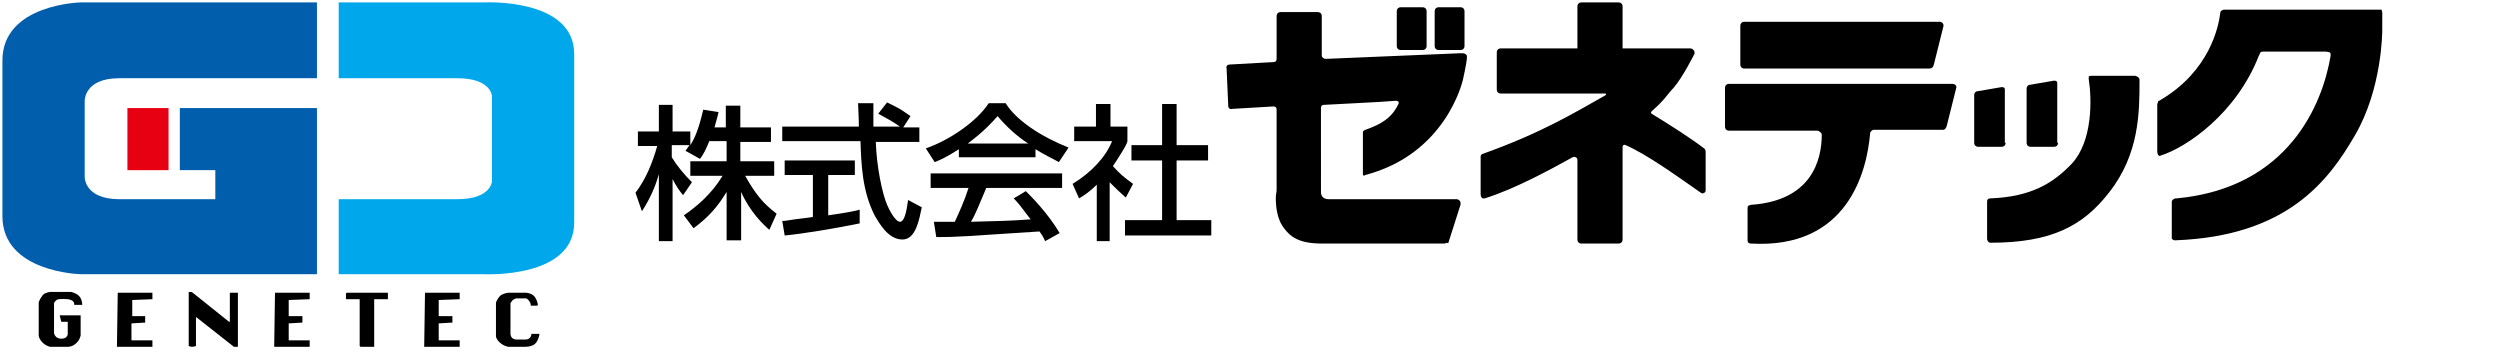
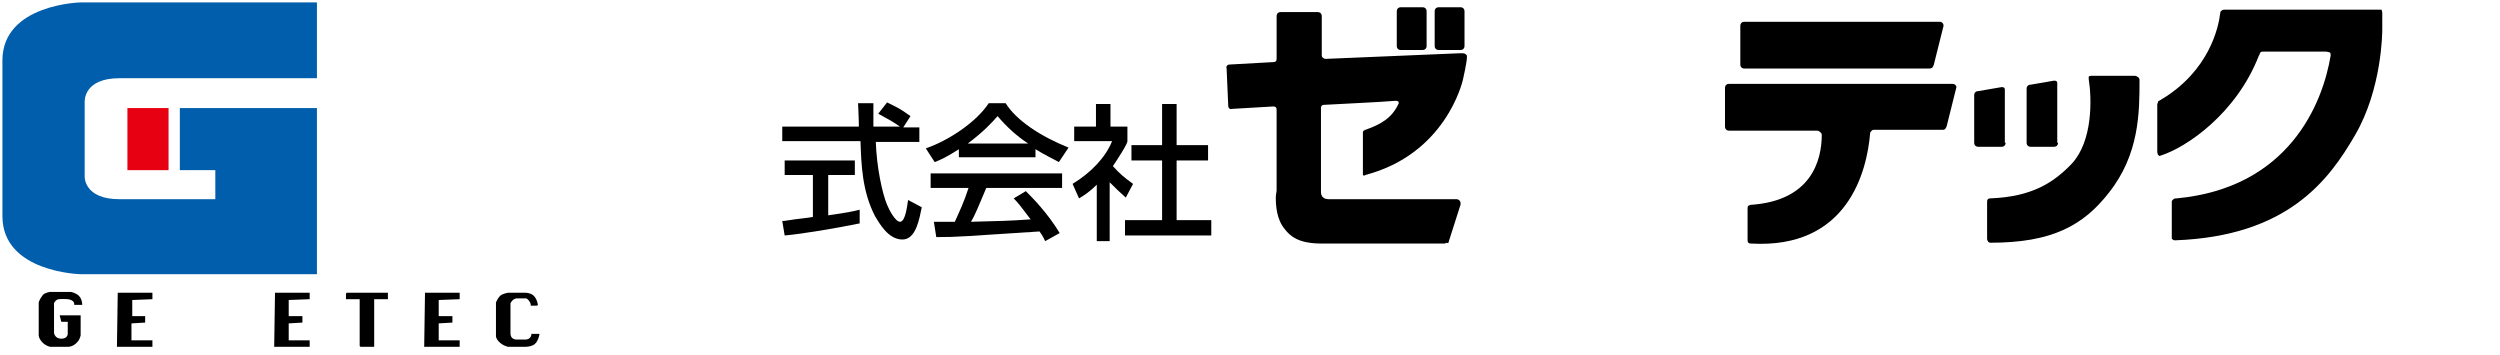
<svg xmlns="http://www.w3.org/2000/svg" version="1.1" id="レイヤー_1" x="0px" y="0px" width="310px" height="44px" viewBox="0 0 310 44" style="enable-background:new 0 0 310 44;" xml:space="preserve">
  <style type="text/css">
	.st0{fill:#00A7EA;}
	.st1{fill:#E60012;}
	.st2{fill:#005EAD;}
</style>
  <g>
    <g>
      <g>
        <path d="M7.4,39.1l2.6,0v2.5c0,0-0.1,0.5-0.4,0.8C9.1,43,8.5,43,8.5,43l-2.3,0c0,0-0.5-0.1-0.9-0.5c-0.5-0.5-0.5-0.9-0.5-0.9     v-4.1c0,0,0.1-0.4,0.5-0.9c0.2-0.3,0.9-0.4,0.9-0.4l2.6,0c0,0,0.6,0.1,1,0.5c0.4,0.4,0.4,1.1,0.4,1.1l-1,0c0,0,0.1-0.4-0.4-0.6     c-0.4-0.2-1.5-0.1-1.5-0.1s-0.2,0-0.4,0.2c-0.3,0.3-0.2,0.5-0.2,0.5l0,3.5c0,0,0.1,0.7,0.9,0.7c0.8,0,0.8-0.6,0.8-0.6l0-1.5     l-0.8,0L7.4,39.1z" />
        <polygon points="14.5,43 18.9,43 18.9,42.2 16.3,42.2 16.3,40.1 18,40 18,39.2 16.4,39.2 16.4,37.2 18.9,37.1 18.9,36.3      14.6,36.3    " />
        <polygon points="34,43 38.4,43 38.4,42.2 35.8,42.2 35.8,40.1 37.5,40 37.5,39.2 35.8,39.2 35.8,37.2 38.4,37.1 38.4,36.3      34.1,36.3    " />
        <polygon points="52.6,43 57,43 57,42.2 54.4,42.2 54.4,40.1 56.1,40 56.1,39.2 54.4,39.2 54.4,37.2 57,37.1 57,36.3 52.7,36.3         " />
-         <path d="M23.4,42.9c0,0,0.2,0.1,0.4,0.1c0.3,0,0.5-0.1,0.5-0.1v-3.6l0,0L29,43l0.5,0l0-6.7l-1,0l0,3.6l-0.1,0l-4.5-3.6     c0,0-0.1-0.1-0.3-0.1c-0.3,0-0.2,0.1-0.2,0.1L23.4,42.9z" />
        <polygon points="42.9,36.4 43,36.3 48.1,36.3 48.1,36.3 48.1,37.1 48.1,37.1 46.4,37.1 46.4,43 46.3,43 44.7,43 44.6,42.9      44.6,37.1 42.9,37.1 42.9,37.1    " />
        <path d="M65.8,37.9h0.8l0.1-0.1c0,0-0.1-0.8-0.6-1.2c-0.4-0.3-0.9-0.3-0.9-0.3l-2.2,0c0,0-0.7,0.1-1,0.4     c-0.3,0.3-0.5,0.8-0.5,0.8v4.2c0,0,0,0.3,0.4,0.7c0.5,0.5,1.1,0.6,1.1,0.6l2.2,0c0,0,0.5,0,0.9-0.2c0.2-0.1,0.4-0.3,0.5-0.5     c0.2-0.3,0.3-0.9,0.3-0.9l-1,0c0,0,0,0.3-0.2,0.5c-0.2,0.2-0.5,0.2-0.5,0.2l-1.2,0c0,0-0.3,0-0.5-0.2c-0.2-0.2-0.2-0.5-0.2-0.5     l0-3.8c0,0,0.1-0.2,0.3-0.4c0.1-0.1,0.4-0.2,0.4-0.2l1.1,0c0,0,0.2-0.1,0.5,0.3C65.9,37.7,65.8,37.9,65.8,37.9z" />
      </g>
-       <path class="st0" d="M61,11.9c0,0-0.1-2.2-4.3-2.2c-4.2,0-14.7,0-14.7,0V0.3h18c0,0,11.2-0.6,11.2,6.4c0,5.4,0,15.4,0,20.9    c0,7-11.2,6.4-11.2,6.4H42v-9.3c0,0,10.5,0,14.7,0c4.2,0,4.3-2.2,4.3-2.2V11.9z" />
      <rect x="15.8" y="13.4" class="st1" width="5.1" height="7.7" />
      <path class="st2" d="M14.8,9.7c4.2,0,24.5,0,24.5,0V0.3H10c0,0-9.7,0.2-9.7,7.2c0,2.2,0,17.2,0,19.3c0,7,9.7,7.2,9.7,7.2h29.3    V13.4l-17,0v7.7h4.4v3.6c-5,0-10.1,0-11.9,0c-4.4,0-4.3-2.8-4.3-2.8v-9.3C10.5,12.5,10.4,9.7,14.8,9.7z" />
    </g>
    <g>
      <g>
-         <path d="M88,17.4c-0.5,1.2-0.8,1.8-1.2,2.3l-1.8-1c0.2-0.3,0.3-0.4,0.5-0.7h-2.2v1.5c0.6,1,1.5,2.1,2.5,3.1l-1.1,1.6     c-0.5-0.6-0.9-1.2-1.3-2h0v7.7h-1.7v-8.3h0c-0.4,1.4-1,2.9-2.1,4.6l-0.8-2.3c1.3-1.7,2.1-3.7,2.7-5.8h-2.4v-1.8h2.6v-3.3h1.7v3.3     h2.2V18h0c0.5-0.8,1-1.8,1.6-4.4l1.9,0.3c-0.1,0.5-0.3,1.1-0.5,1.9h1.4v-2.7h1.8v2.7h3.8v1.8h-3.8V20h4.2v1.8h-3.6     c1.3,2.3,2.2,3.4,3.9,4.7l-0.9,2c-0.7-0.6-2.4-2.2-3.5-4.7h0v6h-1.8v-6h0c-1.1,1.8-2.2,3.1-4.1,4.5l-1.2-1.6     c1.6-1.1,3.4-2.6,4.8-4.9h-4V20h4.5v-2.5H88z" />
        <path d="M112,15.8h2v1.8h-5.4c0.1,3.1,0.8,6.4,1.4,7.8c0.2,0.5,1,2.1,1.6,2.1c0.7,0,0.9-2.1,1-2.7l1.7,0.9c-0.3,1.4-0.7,4-2.4,4     c-1.8,0-2.9-2.1-3.4-2.9c-1.6-3.1-1.7-6.4-1.8-9.3H97v-1.8h9.5c0-1-0.1-2.6-0.1-2.9h1.9c0,0.9,0,1.6,0,2.9h3.3v0     c-1-0.7-1.8-1.1-2.7-1.6l1.1-1.4c1.4,0.7,1.5,0.7,2.9,1.7L112,15.8z M97,27.4c0.5,0,0.7-0.1,0.9-0.1c0.4-0.1,2.5-0.3,2.9-0.4     v-5.2h-3.5v-1.8h8.7v1.8h-3.3v5c2.1-0.3,3.2-0.5,3.9-0.7v1.7c-2.9,0.6-7.1,1.3-9.3,1.5L97,27.4z" />
        <path d="M120,17.8L120,17.8c2-1.5,3-2.6,3.7-3.4c1.1,1.3,2.4,2.5,3.8,3.4v0H120z M131.4,28.9c-1.5-2.5-3.4-4.4-4.2-5.2l-1.5,0.9     c0.5,0.5,0.9,1,2.1,2.6c-2.8,0.2-3.7,0.2-7.4,0.3c0.6-1,1-2.1,1.9-4.2h9.4v-1.8h-16.3v1.8h4.7c-0.5,1.6-1.2,3.1-1.7,4.2     c-0.9,0-2.2,0-2.6,0l0.3,1.9c2.8,0,3.4-0.1,12.8-0.7c0.5,0.7,0.5,0.8,0.7,1.2L131.4,28.9z M118.8,19.5h9.6v-1     c1.1,0.7,2.2,1.2,2.9,1.6l1.2-1.8c-3.5-1.4-6.5-3.4-7.8-5.5h-2.1c-1.5,2.3-4.9,4.6-7.8,5.6l1.1,1.7c0.8-0.3,1.6-0.7,3-1.6V19.5z" />
        <path d="M137.8,29.9h-1.8v-7c-1,1-1.7,1.4-2.2,1.7l-0.8-1.8c2.3-1.4,4.1-3.3,4.9-5.3h-4.7v-1.8h2.7v-2.8h1.8v2.8h2.1v1.8     c0,0.4-1.4,2.5-1.8,3.1c0.9,1,1.4,1.4,2.5,2.2l-0.9,1.7c-0.8-0.7-1.3-1.2-2-1.9V29.9z M144,12.9h1.9V18h3.9v1.9h-3.9v7.4h4.3v1.9     h-10.7v-1.9h4.6v-7.4h-3.8V18h3.8V12.9z" />
      </g>
      <path d="M179.6,30.1l1.5-4.7c0,0,0.1-0.4-0.2-0.6c-0.1-0.1-0.3-0.1-0.3-0.1h-15.8c-0.1,0-0.5,0-0.7-0.2c-0.3-0.2-0.3-0.6-0.3-0.7    V13.4c0,0,0-0.2,0.1-0.3c0.1-0.1,0.2-0.1,0.3-0.1c3.4-0.2,6.4-0.3,8.8-0.5c0.2,0,0.3,0,0.4,0.1c0,0,0.1,0.2,0,0.3    c-0.8,1.7-2.1,2.5-4.1,3.2c-0.1,0-0.1,0.1-0.2,0.1c-0.1,0.1-0.1,0.2-0.1,0.2v5.1c0,0,0,0.2,0,0.2c0.1,0.1,0.2,0.1,0.3,0    c9.9-2.6,12-11.4,12.1-11.8c0,0,0.5-2.2,0.5-2.8c0-0.2,0-0.3-0.2-0.4c-0.1-0.1-0.3-0.1-0.6-0.1l-16.7,0.7c-0.2,0-0.1,0-0.3-0.1    c-0.2-0.1-0.2-0.3-0.2-0.3V2c0-0.3-0.2-0.5-0.5-0.5h-4.6c-0.3,0-0.5,0.2-0.5,0.5l0,5.3c0,0,0,0.2-0.1,0.3    c-0.1,0.1-0.3,0.1-0.3,0.1L152.5,8c-0.3,0-0.5,0.2-0.4,0.5l0.2,4.6c0,0.3,0.2,0.5,0.5,0.4l5.1-0.3c0,0,0.2,0,0.3,0.1    c0.1,0.1,0.1,0.2,0.1,0.4c0,5.1,0,9.7,0,9.9c0,0.2-0.1,0.5-0.1,0.9c0,1,0.1,2.7,1.1,3.9c0.7,0.9,1.7,1.8,4.6,1.8h15.2    c0,0,0.2,0,0.2-0.1C179.6,30.2,179.6,30.1,179.6,30.1z" />
      <path d="M176.9,5.7c0,0.3-0.2,0.5-0.5,0.5h-2.7c-0.3,0-0.5-0.2-0.5-0.5V1.4c0-0.3,0.2-0.5,0.5-0.5h2.7c0.3,0,0.5,0.2,0.5,0.5V5.7z    " />
      <path d="M181.6,5.7c0,0.3-0.2,0.5-0.5,0.5h-2.7c-0.3,0-0.5-0.2-0.5-0.5V1.4c0-0.3,0.2-0.5,0.5-0.5h2.7c0.3,0,0.5,0.2,0.5,0.5V5.7z    " />
      <path d="M239.8,8c-0.1,0.4-0.3,0.5-0.6,0.5h-22.9c-0.3,0-0.5-0.2-0.5-0.5V3.2c0-0.3,0.2-0.5,0.5-0.5h24.2c0.3,0,0.5,0.2,0.5,0.5    L239.8,8z" />
      <path d="M242.1,10.4h-27.7c-0.3,0-0.5,0.2-0.5,0.5v4.8c0,0.3,0.2,0.5,0.5,0.5h10.9c0,0,0.2,0,0.3,0.1c0.1,0.1,0.3,0.2,0.3,0.4    c0,3.2-1.3,8.2-8.8,8.7c-0.1,0-0.2,0.1-0.3,0.1c-0.1,0.1-0.1,0.3-0.1,0.3l0,4c0,0,0,0.2,0.1,0.3c0.1,0.1,0.3,0.1,0.3,0.1    c12,0.7,14.4-8.9,14.8-13.7c0-0.1,0.1-0.2,0.2-0.3c0.1-0.1,0.2-0.1,0.2-0.1h8.6c0.3,0,0.4-0.2,0.5-0.5l1.2-4.8    C242.6,10.6,242.4,10.4,242.1,10.4z" />
      <path d="M265.3,9.9c0,0,0-0.3-0.3-0.4c-0.1-0.1-0.3-0.1-0.3-0.1h-5.4c0,0-0.2,0-0.3,0.1C259,9.7,259,9.8,259,9.8    c0.4,2.5,0.5,7.7-2.1,10.5c-2.3,2.4-5,4.1-10.1,4.3c0,0-0.2,0-0.3,0.1c-0.1,0.1-0.1,0.3-0.1,0.3v4.6c0,0,0,0.2,0.1,0.3    c0,0.1,0.2,0.2,0.3,0.2c7.6,0,11.5-2.1,14.7-6.2C265.3,19.1,265.3,13.9,265.3,9.9z" />
      <path d="M255.2,17.7c0,0.3-0.2,0.5-0.5,0.5h-2.9c-0.3,0-0.5-0.2-0.5-0.5V11c0-0.3,0.2-0.5,0.5-0.5l2.9-0.5c0.3,0,0.4,0.1,0.4,0.3    V17.7z" />
      <path d="M248.7,17.7c0,0.3-0.2,0.5-0.5,0.5h-2.9c-0.3,0-0.5-0.2-0.5-0.5v-5.9c0-0.3,0.2-0.5,0.5-0.5l2.9-0.5    c0.3,0,0.4,0.1,0.4,0.3V17.7z" />
      <path d="M294.9,1.2h-2.3H278h-2.2c0,0-0.2,0-0.3,0.1c-0.1,0.1-0.2,0.1-0.2,0.4c-0.2,1.6-1.3,7.1-7.4,10.7    c-0.1,0.1-0.3,0.1-0.3,0.2c0,0.1-0.1,0.3-0.1,0.3v5.9c0,0,0,0.2,0.1,0.4c0.1,0.1,0.2,0.2,0.3,0.1c3.2-1,9.4-5.2,12.2-12.4    c0.1-0.1,0.1-0.3,0.2-0.4c0.1-0.1,0.2-0.1,0.4-0.1c2.2,0,4.9,0,7.7,0c0.2,0,0.4,0.1,0.5,0.1c0.1,0.1,0.1,0.2,0.1,0.4    c-1,6-5.2,16.4-19.1,17.7c-0.2,0-0.3,0-0.5,0.2c-0.1,0.1-0.1,0.2-0.1,0.2v4.4c0,0,0,0.2,0,0.2c0.1,0.1,0.2,0.2,0.4,0.2    c14-0.5,19.1-7.5,22.3-13c3.4-5.8,3.4-12.9,3.4-13.1l0-2.1c0,0,0-0.2-0.1-0.4C295.2,1.2,294.9,1.2,294.9,1.2z" />
-       <path d="M211.5,23.6v-4.8c0,0,0-0.3-0.2-0.4c-1.4-1.1-4.2-2.9-6.5-4.3c-0.1-0.1-0.1-0.2,0-0.3c1.8-1.6,1.6-1.7,2.8-3    c1.1-1.3,2.5-4.1,2.5-4.1s0.1-0.3-0.1-0.5C209.8,6,209.6,6,209.6,6h-3.3h-5.1V0.8c0-0.3-0.2-0.5-0.5-0.5h-4.6    c-0.3,0-0.5,0.2-0.5,0.5V6l-9.5,0c-0.3,0-0.5,0.2-0.5,0.5v4.6c0,0.3,0.2,0.5,0.5,0.5h12.8c0,0,0.1,0,0.2,0c0.1,0.1,0,0.2,0,0.2    c-3.9,2.2-8,4.7-15.3,7.3c-0.2,0.1-0.2,0.3-0.2,0.3s0,4.5,0,4.7c0,0.2,0.1,0.6,0.5,0.5c3.6-1.1,8.2-3.6,10.9-5.1    c0,0,0.2-0.1,0.4,0c0.2,0.1,0.2,0.3,0.2,0.3v9.9c0,0.3,0.2,0.5,0.5,0.5h4.6c0.3,0,0.5-0.2,0.5-0.5c0,0,0-11.2,0-11.4    c0-0.2,0-0.2,0.1-0.3c0.1-0.1,0.3,0,0.3,0c2.7,1.2,6.3,3.8,9.3,5.9c0.1,0,0.2,0.2,0.4,0C211.5,23.9,211.5,23.6,211.5,23.6z" />
    </g>
  </g>
</svg>